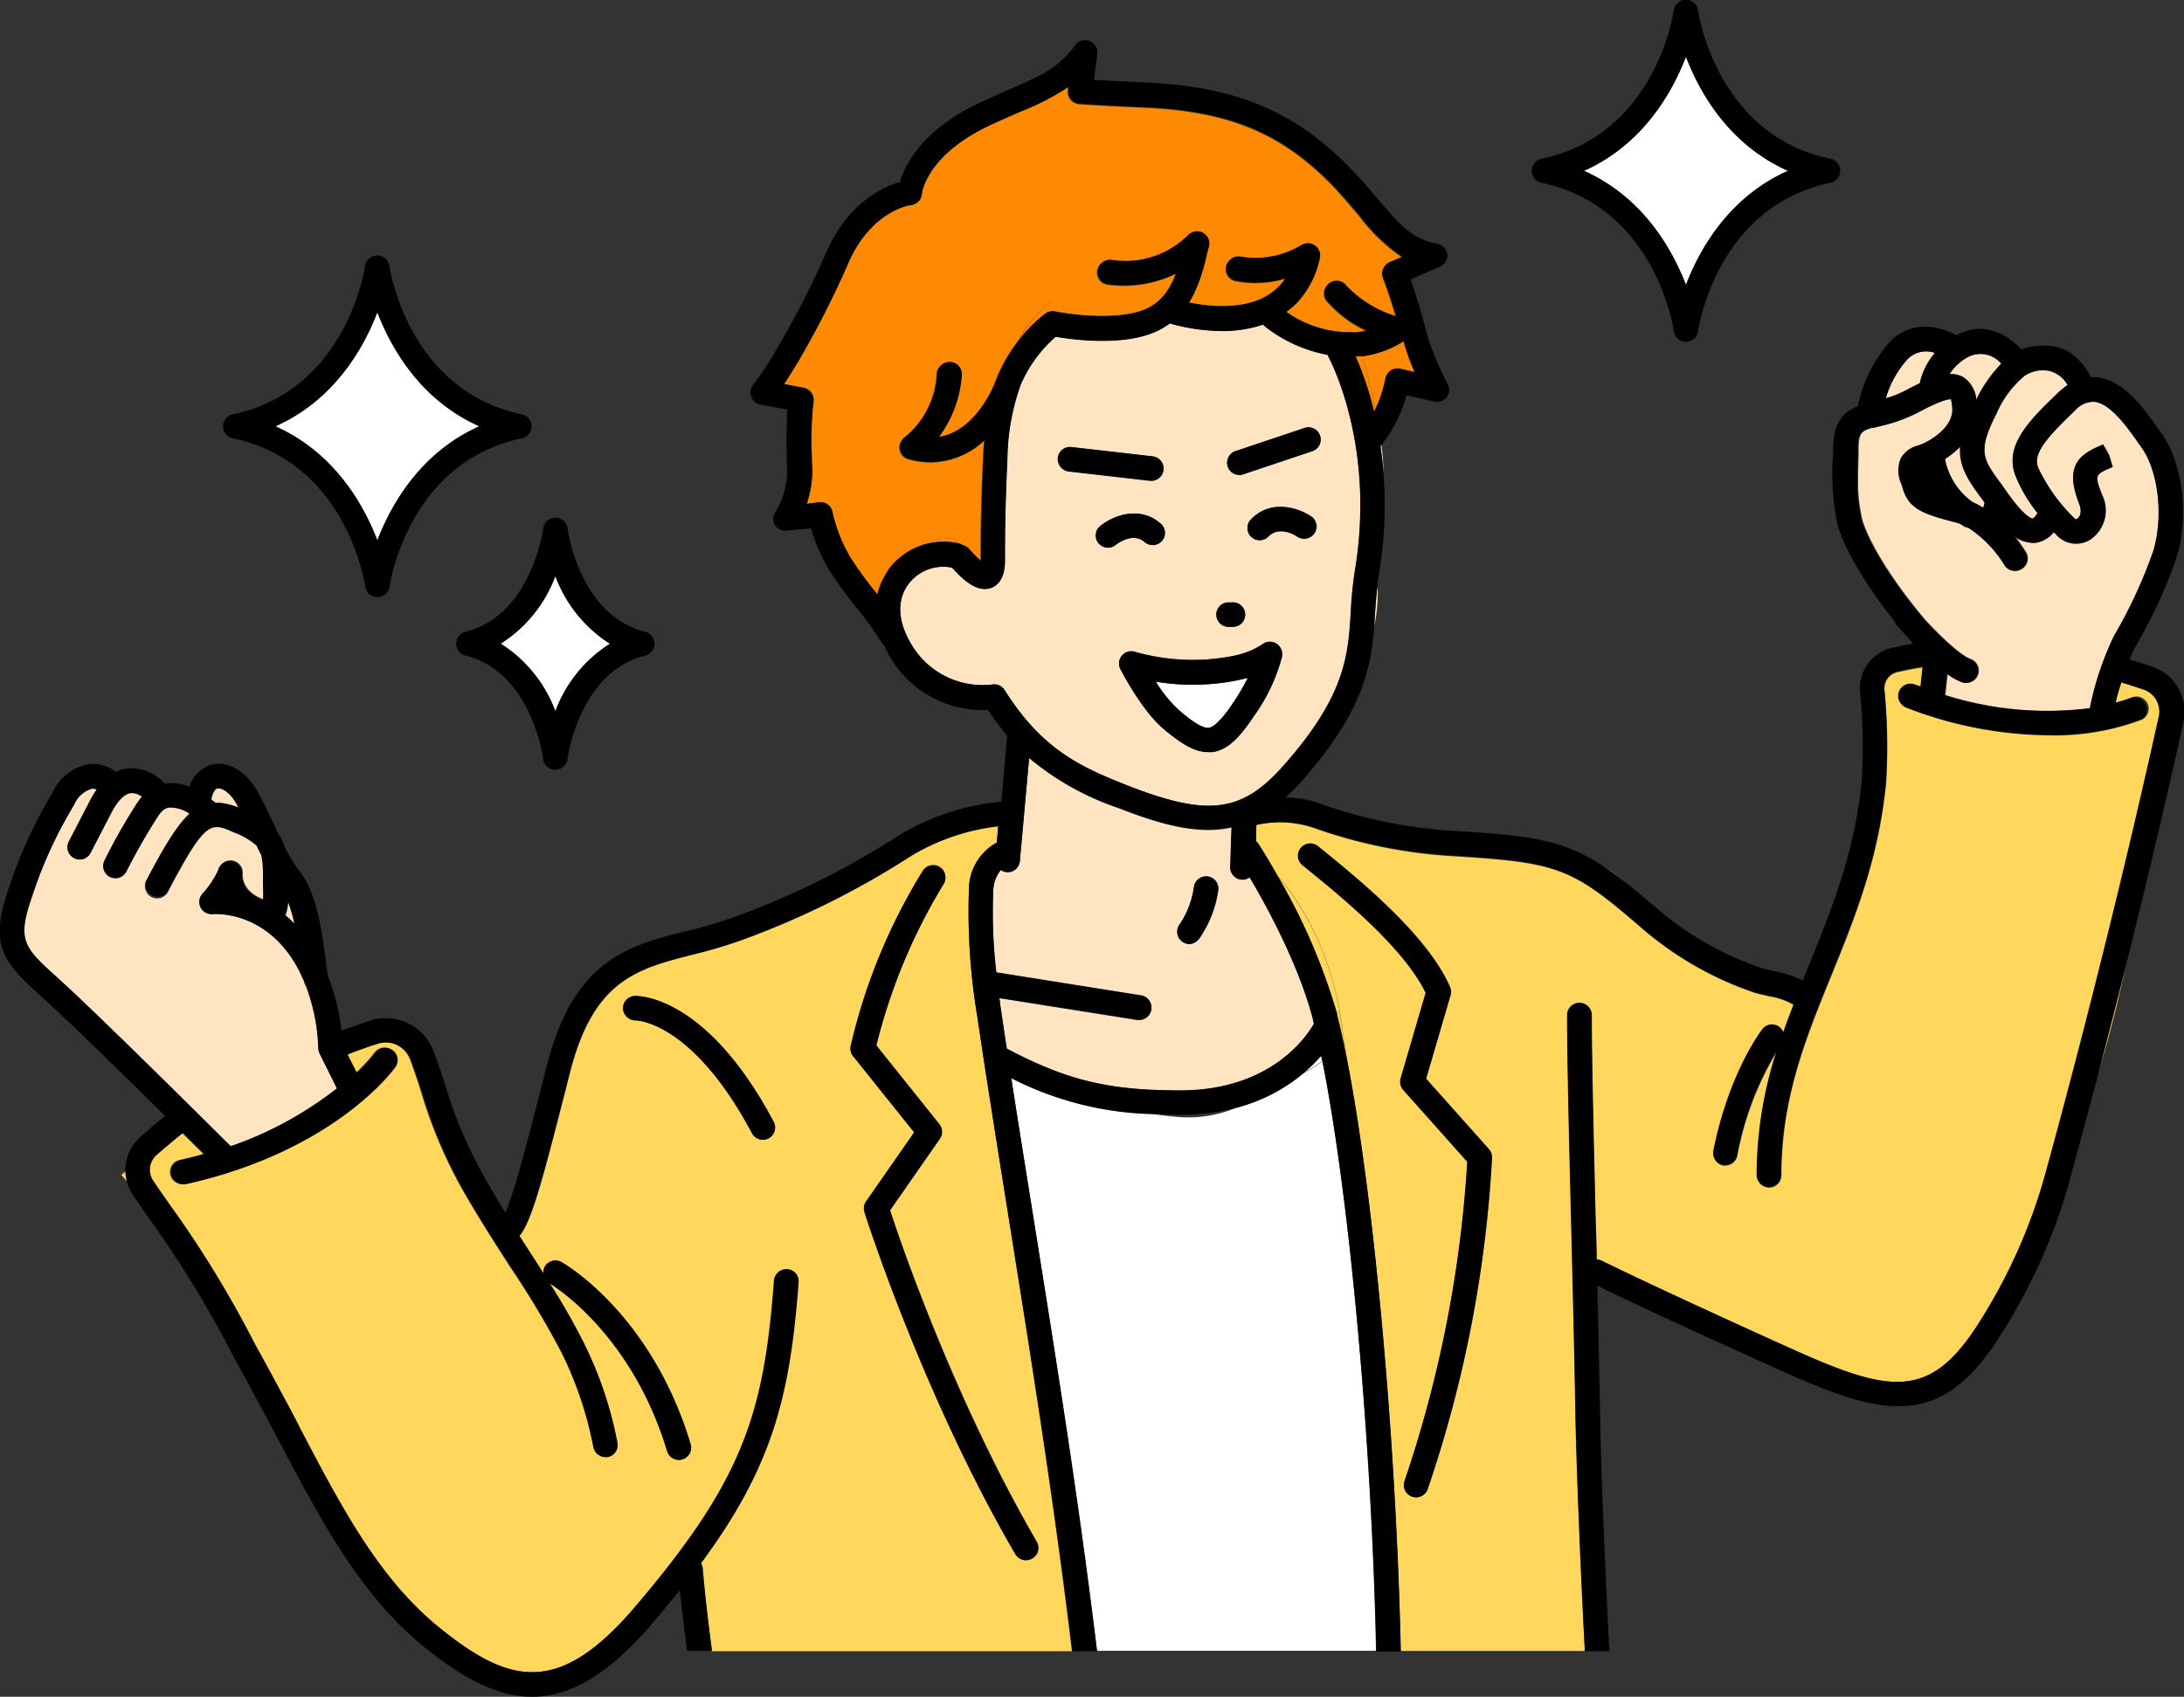
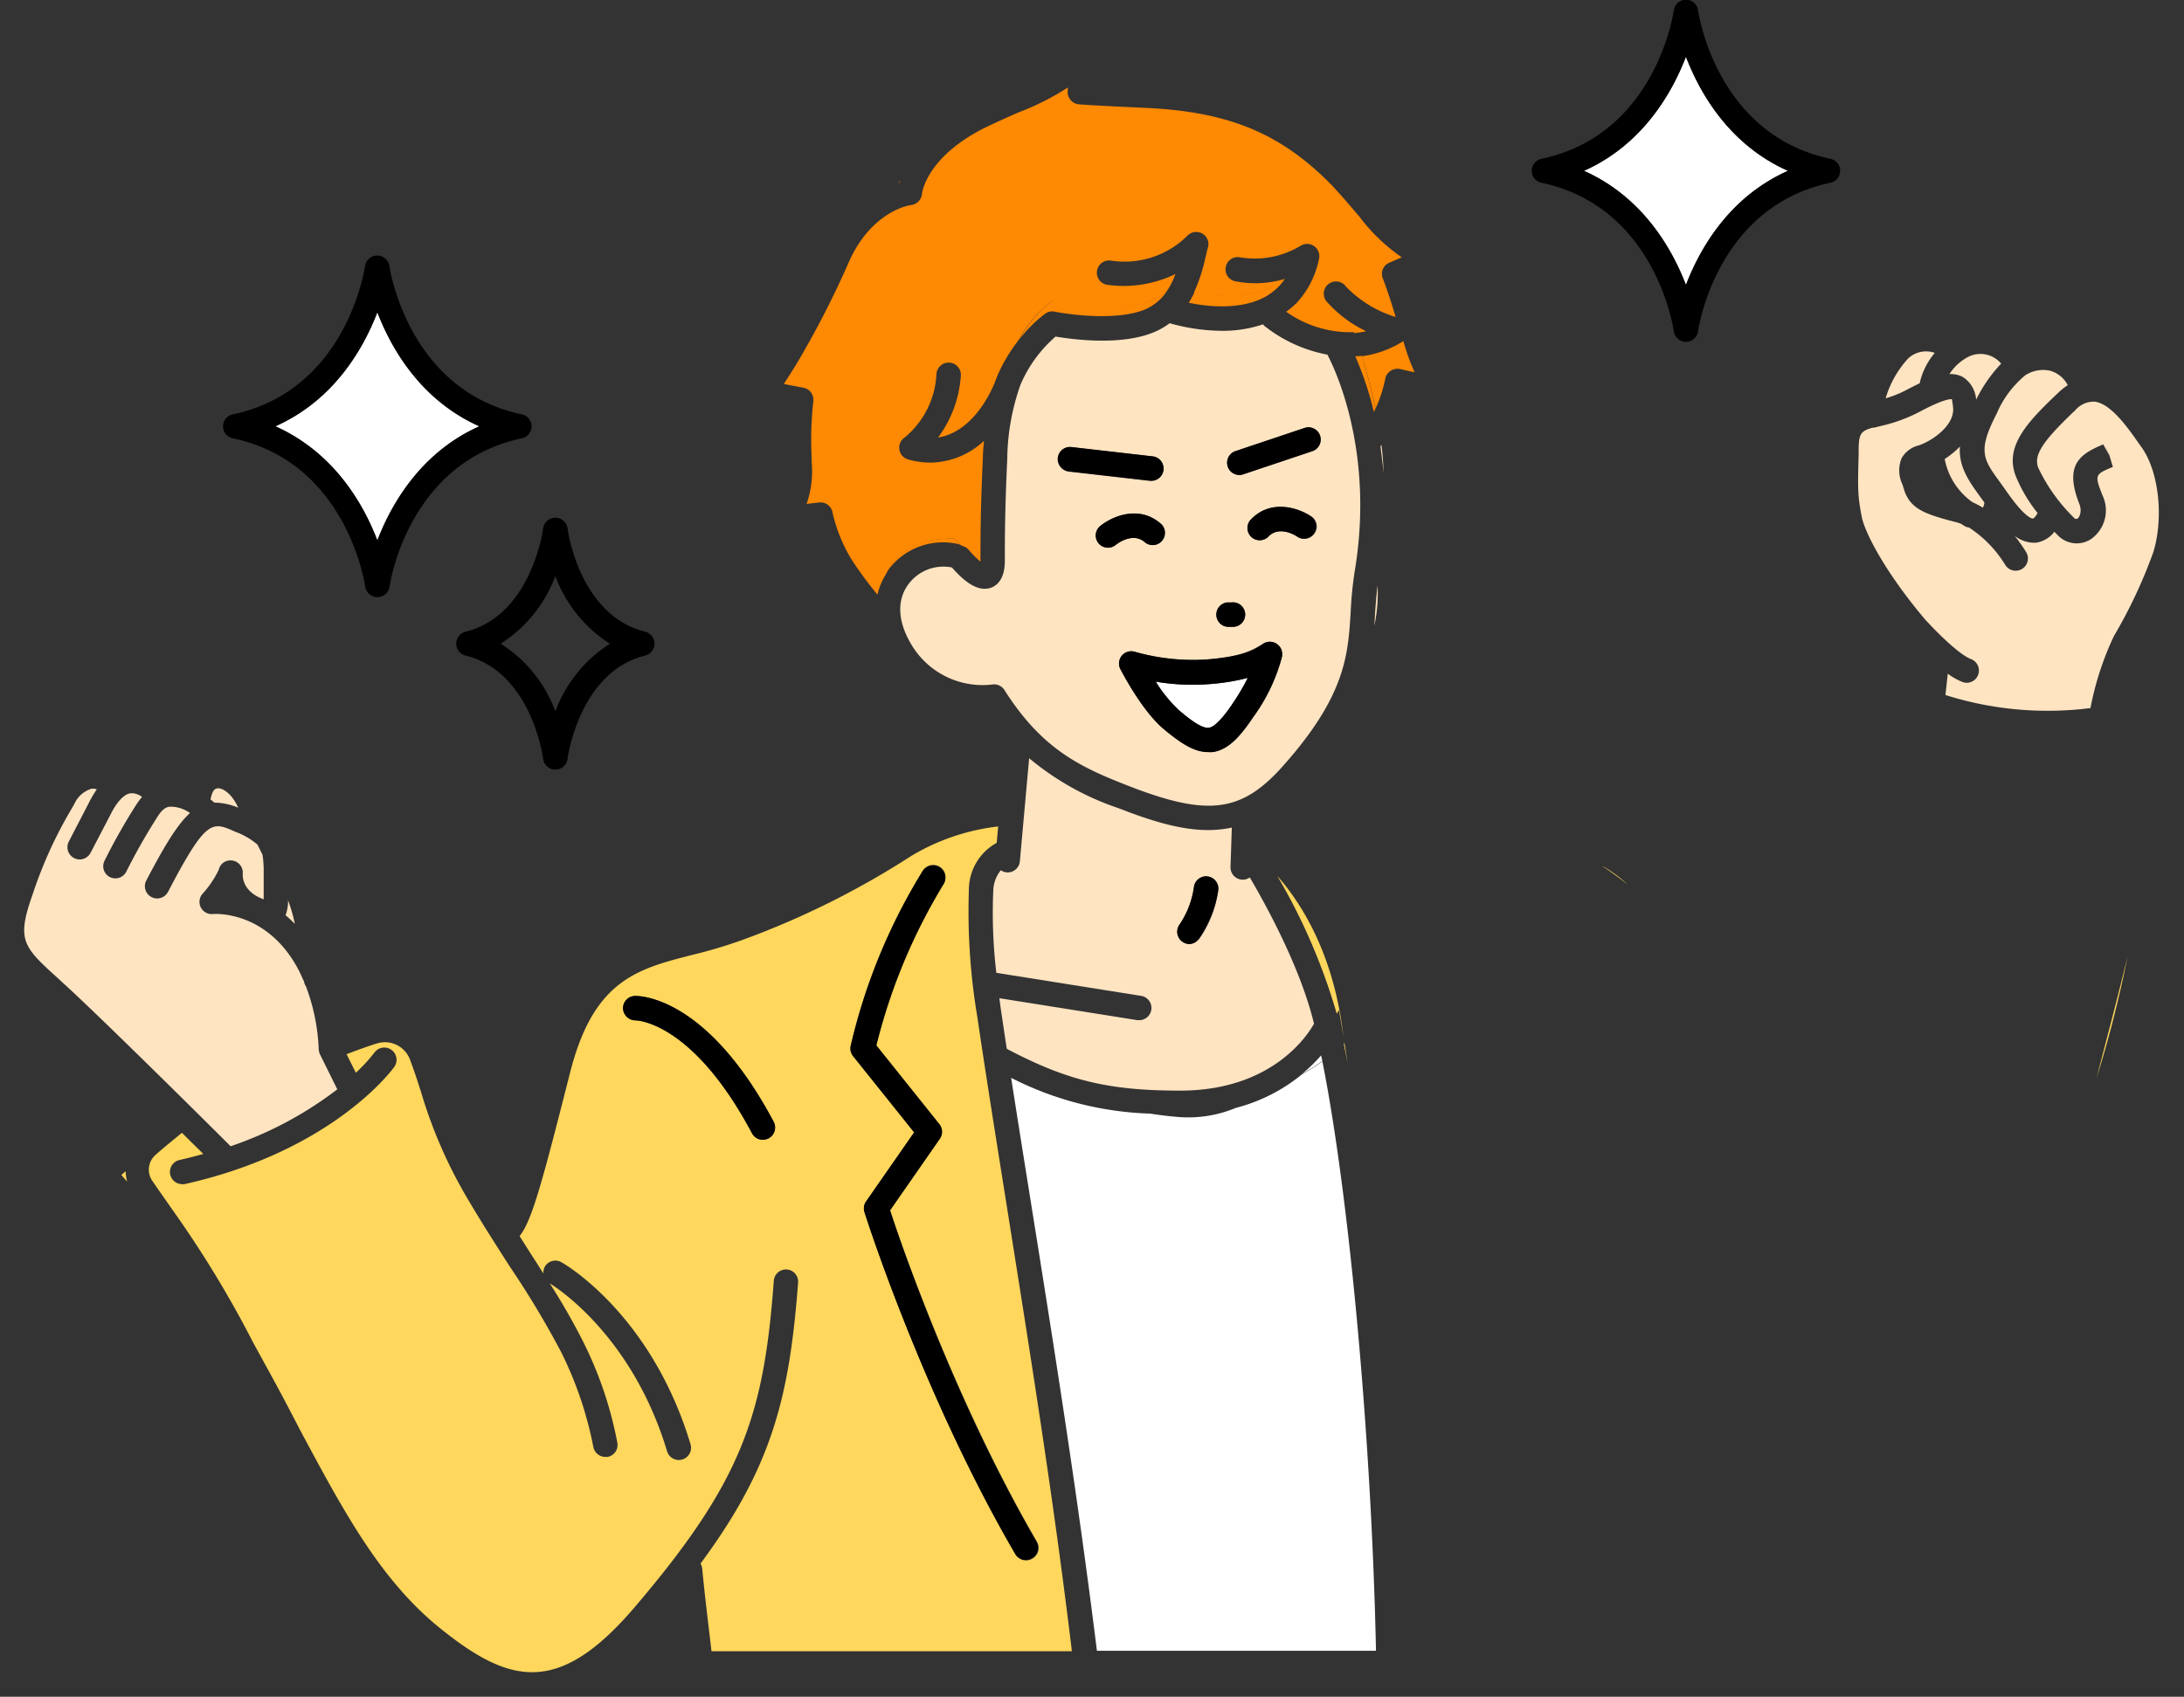
<svg xmlns="http://www.w3.org/2000/svg" viewBox="0 0 235.56 183.05">
  <rect x="0" y="0" width="235.56" height="183.05" fill="#333333" stroke="none" />
  <defs>
    <style>.cls-1{fill:none}.cls-2{fill:#ffe4c2}.cls-3{fill:#fff}.cls-4{fill:#ffd75d}.cls-5{fill:#fe8902}</style>
  </defs>
  <g id="レイヤー_2" data-name="レイヤー 2">
    <g id="レイヤー_1-2" data-name="レイヤー 1">
      <path class="cls-1" d="M31.87 104a12.64 12.64.0 0 1 .74 1.47A12.64 12.64.0 0 0 31.87 104z" />
      <path class="cls-1" d="M133.3 119.52a23.5 23.5.0 0 1-6 .75c-1.14.0-2.21.0-3.24-.08 1.07.17 2.15.3 3.24.38A13.36 13.36.0 0 0 133.3 119.52z" />
      <path class="cls-2" d="M149.23 51.1A31 31 0 0 0 149 48a1.7 1.7.0 0 0-.1.14C149 49.07 149.15 50.06 149.23 51.1z" />
      <path class="cls-2" d="M134 94.9h0a1.32 1.32.0 0 1-1.28-1.36l.14-4.26a12 12 0 0 1-2.55.27c-2.83.0-5.94-.9-9.64-2.35A29.91 29.91.0 0 1 111 81.8l-1 11.12a1.32 1.32.0 0 1-1.31 1.2h-.12a1.34 1.34.0 0 1-.62-.24 3.66 3.66.0 0 0-.82 2.24 55.52 55.52.0 0 0 .33 8.83l15.64 2.49a1.32 1.32.0 0 1-.21 2.62h-.21l-14.89-2.37c.07.55.14 1.09.23 1.66.18 1.23.37 2.51.57 3.8 6.5 3.43 11 4.51 18.7 4.51 10 0 13.81-6.09 14.43-7.21.0-.1-.05-.21-.07-.31-1.47-5.83-4.94-12.22-6.85-15.48A1.28 1.28.0 0 1 134 94.9zm-4.73 6.45a1.3 1.3.0 0 1-1 .5 1.33 1.33.0 0 1-1-2.15 9.53 9.53.0 0 0 1.52-4 1.32 1.32.0 0 1 2.62.33A12.23 12.23.0 0 1 129.31 101.35z" />
      <path class="cls-2" d="M146.11 61.65c2.16-12.88-2.11-21.81-2.94-23.39a15.55 15.55.0 0 1-6.81-3.11.91.91.0 0 1-.13-.16 13.58 13.58.0 0 1-4.44.7 21 21 0 0 1-5.63-.82 7.73 7.73.0 0 1-1.41.84c-3.55 1.66-9.07.91-10.9.6a14.32 14.32.0 0 0-3.78 5.19 24.62 24.62.0 0 0-1.43 8c-.26 5.63-.26 8.62-.26 11 0 1.94-.81 2.65-1.48 2.9a2.1 2.1.0 0 1-.7.12c-1.3.0-2.58-1.22-3.53-2.3A4.69 4.69.0 0 0 98 63c-1.25 1.66-1.2 3.88.14 6.26A8.93 8.93.0 0 0 107 73.85a1.31 1.31.0 0 1 1.34.6c4 6.29 8 8.24 13.29 10.3 8.7 3.4 12.33 2.92 16.86-2.24C145.14 75 145.4 70.63 145.68 66A42.22 42.22.0 0 1 146.11 61.65zM132.36 65h.46a1.32 1.32.0 1 1 .17 2.63h-.45-.09a1.32 1.32.0 0 1-.09-2.63zM114.15 49.41a1.32 1.32.0 0 1 1.46-1.16l8.73 1a1.32 1.32.0 0 1-.15 2.63H124l-8.73-1A1.33 1.33.0 0 1 114.15 49.41zm5.35 9.68a1.34 1.34.0 0 1-1-.48 1.32 1.32.0 0 1 .18-1.86c1.24-1 4.22-2.37 6.62-.17a1.32 1.32.0 0 1-1.78 1.94c-1.29-1.17-3 .12-3.17.27A1.32 1.32.0 0 1 119.5 59.09zm18.78 11.72a19.44 19.44.0 0 1-3.07 6.48c-1.42 2.12-2.71 3.59-4.42 3.83a2.92 2.92.0 0 1-.51.0c-1.47.0-2.88-.92-4.73-2.45-2.41-2-4.61-6.32-4.71-6.5a1.32 1.32.0 0 1 1.57-1.86 23 23 0 0 0 7.7.83c3.84-.31 5-1 6.13-1.7a1.31 1.31.0 0 1 2 1.33zm3.5-13.26a1.32 1.32.0 0 1-1.82.36c-.21-.14-2-1.27-3.19.0a1.32 1.32.0 0 1-1.94-1.78c2.19-2.4 5.28-1.33 6.61-.42A1.3 1.3.0 0 1 141.78 57.55zm-.29-8.86-7.4 2.48a1.23 1.23.0 0 1-.42.07 1.32 1.32.0 0 1-.42-2.57l7.4-2.48a1.32 1.32.0 1 1 .84 2.5z" />
      <path class="cls-2" d="M148.23 67.52a16.9 16.9.0 0 0 .35-4.36c-.12 1-.2 2-.27 3C148.29 66.64 148.26 67.08 148.23 67.52z" />
      <path class="cls-3" d="M142.63 114.51a23.84 23.84.0 0 1-2.2 1.39 18.57 18.57.0 0 1-7.13 3.62 13.36 13.36.0 0 1-6 1c-1.09-.08-2.17-.21-3.24-.38a35.3 35.3.0 0 1-15-3.86c.68 4.38 1.42 9 2.19 13.81 2.38 14.88 5 31.33 7.06 48h30.1C147.94 155.46 145.55 129.2 142.63 114.51z" />
      <path class="cls-3" d="M142.49 113.86a16.59 16.59.0 0 1-2.06 2 23.84 23.84.0 0 0 2.2-1.39C142.58 114.29 142.54 114.08 142.49 113.86z" />
      <path class="cls-2" d="M25.7 87.14c-.08-.17-.17-.34-.26-.5-.68-1.22-1.56-1.66-2-1.59s-.57.51-.74 1.19l.43.35A6.73 6.73.0 0 1 25.7 87.14z" />
      <path class="cls-2" d="M31.07 97.13a4.41 4.41.0 0 1-.27 1.61q.51.42 1 .93A16.68 16.68.0 0 0 31.07 97.13z" />
      <path class="cls-2" d="M34.45 113.56v0a1.42 1.42.0 0 1-.08-.4s0-.06.0-.09A21.42 21.42.0 0 0 33 106.42a1.37 1.37.0 0 1-.21-.53h0l-.18-.38a12.64 12.64.0 0 0-.74-1.47c-3.41-5.81-8.7-5.45-8.92-5.43a1.32 1.32.0 0 1-1.12-2.17 10.7 10.7.0 0 0 1.76-2.6 1.3 1.3.0 0 1 1.5-1 1.32 1.32.0 0 1 1.09 1.44c0 .19-.11 1.88 2.26 2.74.0-.5.0-1.23.0-2v-1.1a10.57 10.57.0 0 0-.13-1.72l-.54-1.08a7.71 7.71.0 0 0-2.4-1.39c-2.52-1.13-3.12-1.4-7.25 6.49a1.32 1.32.0 0 1-2.34-1.23c1.91-3.65 3.31-6 4.71-7.28a3.58 3.58.0 0 0-2.12-.68c-.33.0-.81.18-1.33 1A65.89 65.89.0 0 0 13.64 94a1.31 1.31.0 0 1-1.19.76 1.38 1.38.0 0 1-.56-.12 1.31 1.31.0 0 1-.63-1.75 64.45 64.45.0 0 1 3.46-6.11 6.94 6.94.0 0 1 .6-.8 1.8 1.8.0 0 0-1.22-.4c-.7.08-1.47.88-2.16 2.26L9.77 92a1.33 1.33.0 0 1-1.18.72 1.3 1.3.0 0 1-.6-.15 1.32 1.32.0 0 1-.57-1.78l2.17-4.19a11.4 11.4.0 0 1 .85-1.44 1.2 1.2.0 0 0-.57-.07A3 3 0 0 0 8 86.77l-.58 1a46.69 46.69.0 0 0-3.91 8.75c-1.75 4.93-1 5.62 2.72 9l.64.59c4.15 3.77 16.69 16.23 18 17.55a40 40 0 0 0 11.51-6.14l-1.94-3.92A.06.06.0 0 1 34.45 113.56z" />
      <path class="cls-2" d="M213.14 43.12a15.47 15.47.0 0 1 2.7-3.89 2.92 2.92.0 0 0-3.39-.81 5.32 5.32.0 0 0-2.19 1.94 2.73 2.73.0 0 1 1.46.32A3.17 3.17.0 0 1 213.14 43.12z" />
      <path class="cls-2" d="M215.75 52.07l.71 1c2 2.86 2.74 2.88 2.8 2.87s.21-.07.51-.59a16.1 16.1.0 0 1-2.36-4c-1.21-3.16 1.15-5.74 4.61-9a7.23 7.23.0 0 1 1-.8A3.07 3.07.0 0 0 221.13 40a3.52 3.52.0 0 0-2.68.48v0h0a10.84 10.84.0 0 0-3.09 4.14C213.27 48.67 213.89 49.53 215.75 52.07z" />
      <path class="cls-2" d="M231 48.28l-.27-.38c-1.22-1.75-3.08-4.4-4.84-4.57a2.63 2.63.0 0 0-2.06.93c-3.56 3.38-4.49 4.83-4 6.18a18.79 18.79.0 0 0 3.94 5.49s.12.13.32.0.49-.76.19-1.54c-1.69-4.27.08-5.41 2.57-6.45l.63 1.17L227 47.89l.51 1.22.38 1.26c-1.93.81-2 .84-1.13 3.05a3.79 3.79.0 0 1-1.2 4.72A2.82 2.82.0 0 1 222 57.8l-.42-.43a3.06 3.06.0 0 1-2 1.18h-.28a3.49 3.49.0 0 1-2-.74 17.79 17.79.0 0 1 1.25 1.78 1.32 1.32.0 0 1-2.29 1.32 12.75 12.75.0 0 0-3.89-4 1.09 1.09.0 0 1-.46-.15l-.4-.25a3.81 3.81.0 0 0-.44-.15c-3.4-.88-5.07-1.41-5.73-3.62l-.14-.46a3.49 3.49.0 0 1-.11-2.82 2.88 2.88.0 0 1 1.83-1.4c1.36-.44 3.85-2.07 3.74-4a7 7 0 0 0-.14-1c-.19.0-.94.0-3.54 1.4a17.23 17.23.0 0 1-4.18 1.51l-.66.17h-.17c-1.23.35-1.46.65-1.5 2.15v.66c-.1 3.71-.12 4.48.33 6.8.33 1.67 2.48 5.94 6.88 11.13 1.58 1.71 3.73 3.78 4.92 4.23a1.32 1.32.0 0 1-.48 2.55 1.31 1.31.0 0 1-.47-.09 7.09 7.09.0 0 1-1.57-.89l-.25 2.3a36.57 36.57.0 0 0 15.64 1.41A32.42 32.42.0 0 1 228 68.62a53.14 53.14.0 0 0 4.26-9.08C233.38 55.83 232.85 50.88 231 48.28z" />
      <path class="cls-2" d="M209.75 49.52a7.39 7.39.0 0 0 3 4.66 9.06 9.06.0 0 1 1.11.59 1.34 1.34.0 0 0 .17-.55l-.43-.6c-1.41-1.92-2.34-3.37-2.21-5.44A10 10 0 0 1 209.75 49.52z" />
      <path class="cls-2" d="M207.05 41.35a7.6 7.6.0 0 1 1.63-3.28 2.82 2.82.0 0 0-2.87.6 10.91 10.91.0 0 0-2.43 4.3 11.7 11.7.0 0 0 2.28-.92C206.15 41.79 206.61 41.56 207.05 41.35z" />
      <path class="cls-4" d="M229.1 105c.13-.64.27-1.27.4-1.91-1 4.14-2.17 8.6-3.39 13.27C227.23 112.81 228.24 109 229.1 105z" />
-       <path class="cls-4" d="M169.91 152.94c-.11-6.66-.29-14-.46-20.86-.23-9.1-.44-17.7-.44-22.57a1.32 1.32.0 1 1 2.64.0c0 4.84.21 13.42.43 22.5.0 1.27.07 2.57.1 3.87a1.19 1.19.0 0 1 .54.13c.05.0 5.43 2.71 20.08 9.32 11 5 15.33 5.92 20.8-2.9a59 59 0 0 0 7-15.84c6.17-22.46 10.61-41.94 12.22-49.27a2.5 2.5.0 0 0-1.67-2.94c-.88-.3-1.67-.55-2.38-.76-.28.86-.49 1.6-.62 2.19a14.56 14.56.0 0 0 1.81-.58 1.32 1.32.0 0 1 1.07 2.41A26.63 26.63.0 0 1 221 79.34a43.27 43.27.0 0 1-15.42-3 1.32 1.32.0 0 1 .94-2.46c.24.09.47.15.7.24L207.4 72c-.68.1-1.61.27-2.76.53a1.8 1.8.0 0 0-1.38 1.9 62.73 62.73.0 0 1 .18 10c-.78 8.22-3.39 14.64-5.91 20.84-2.78 6.81-5.39 13.24-5.39 21.54a1.32 1.32.0 0 1-2.64.0 43.91 43.91.0 0 1 2.16-13.37 33.57 33.57.0 0 0-4.27 11.25 1.32 1.32.0 0 1-1.29 1.06 1.09 1.09.0 0 1-.26.0 1.31 1.31.0 0 1-1-1.55c1.66-8.34 5.14-12.9 5.28-13.09a1.32 1.32.0 0 1 1.85-.23 1.29 1.29.0 0 1 .4.56c.36-1 .73-2 1.12-3a7.12 7.12.0 0 0-2.59-.92c-.52-.12-1.05-.24-1.6-.39a36.42 36.42.0 0 1-12.24-7c-7.58-6.55-8.93-7.06-20.61-7.77a53.94 53.94.0 0 1-14.67-3A11.49 11.49.0 0 0 135.5 89l-.05 1.74a1.2 1.2.0 0 1 .22.23c.1.15 1 1.47 2.1 3.5 2.66 3 6.14 8.55 7.13 17.35.13.78.27 1.7.43 2.74 2.9 15 5.25 41.08 5.74 63.55h19.86C170.35 167.35 170 157 169.91 152.94zM154 160.64a1.33 1.33.0 0 1-1.24.89 1.55 1.55.0 0 1-.43-.07 1.32 1.32.0 0 1-.82-1.68 131.84 131.84.0 0 0 6.77-34.45l-6.9-7.74a1.33 1.33.0 0 1-.29-1.25l2.7-9.24c-2.4-5-9.42-10.64-13.24-13.73a1.32 1.32.0 1 1 1.66-2.05c4.1 3.32 11.75 9.49 14.2 15.16a1.3 1.3.0 0 1 .05.89l-2.63 9 6.77 7.59a1.37 1.37.0 0 1 .34.91A133.12 133.12.0 0 1 154 160.64z" />
      <path class="cls-4" d="M173 93.52l-.22-.11c.86.56 1.77 1.23 2.76 2A15.22 15.22.0 0 0 173 93.52z" />
      <path class="cls-4" d="M144.9 111.85c-1-8.8-4.47-14.33-7.13-17.35a65.23 65.23.0 0 1 6.41 14.87l.23-.4S144.61 110 144.9 111.85z" />
      <path class="cls-4" d="M145 112.57l-.06.06.4 2c-.16-1-.3-2-.43-2.74C144.93 112.09 145 112.32 145 112.57z" />
-       <path class="cls-4" d="M144.9 111.85c-.29-1.81-.49-2.88-.49-2.88l-.23.4a.29.29.0 0 1 0 .09c.25 1 .49 2 .73 3.17l.06-.06C145 112.32 144.93 112.09 144.9 111.85z" />
      <path class="cls-4" d="M108.66 130.56c-1.19-7.47-2.32-14.53-3.25-20.86A68.67 68.67.0 0 1 104.5 96a5.78 5.78.0 0 1 3-5.07l.16-1.77a23.43 23.43.0 0 0-9.37 3.18 90.9 90.9.0 0 1-18.4 9.13A52.6 52.6.0 0 1 74.73 103c-6 1.53-10.67 2.73-13.21 12.59l-.68 2.67c-2.44 9.56-3.56 13.61-4.8 15.09l1.22 1.93c.46.71.91 1.41 1.35 2.11a1.39 1.39.0 0 1 .14-.72 1.32 1.32.0 0 1 1.8-.5c.4.22 9.71 5.63 13.93 19.64a1.32 1.32.0 0 1-.88 1.64 1.31 1.31.0 0 1-.38.06 1.33 1.33.0 0 1-1.27-.94C68.17 144 59.86 138.79 59.3 138.46a70.69 70.69.0 0 1 3.56 6.21 41.45 41.45.0 0 1 3.73 11 1.31 1.31.0 0 1-1.09 1.51h-.21a1.34 1.34.0 0 1-1.3-1.11 40 40 0 0 0-3.49-10.25A98.22 98.22.0 0 0 55 136.66c-1.64-2.56-3.34-5.2-5-8.08a51 51 0 0 1-4.6-10.81c-.38-1.18-.74-2.3-1.2-3.51a2.89 2.89.0 0 0-3.55-1.69c-1.11.35-2.2.75-3.27 1.16l1 2a17.7 17.7.0 0 0 2-2.17 1.32 1.32.0 0 1 2.14 1.55c-.26.36-6.68 9.07-22.62 12.64a1.36 1.36.0 0 1-.29.0 1.32 1.32.0 0 1-.28-2.6c.9-.2 1.76-.42 2.6-.66l-2.31-2.28c-1 .83-2 1.63-2.84 2.38a2.12 2.12.0 0 0-.36 2.79c.61.9 1.39 2 2.34 3.36a115.45 115.45.0 0 1 8.56 14.13l1.81 3.3c1.1 2 2.15 4 3.18 6C37 162.92 41 170.47 47.52 175.7c7.46 6 12.75 7.29 20.94-2.32 11.61-13.61 13.93-20.73 15-35.21a1.31 1.31.0 1 1 2.62.19c-.93 12.46-2.88 20-10.52 30.32a1.49 1.49.0 0 1 .18.55c.29 3.09.74 6.64 1 8.91h38.87C113.63 161.62 111 145.32 108.66 130.56zm-25.77-7.75a1.37 1.37.0 0 1-.61.15 1.31 1.31.0 0 1-1.17-.7c-6.39-12-12.41-12.18-12.55-12.18a1.35 1.35.0 0 1-1.36-1.25 1.32 1.32.0 0 1 1.26-1.38c.29.0 7.67-.2 15 13.58A1.32 1.32.0 0 1 82.89 122.81zm28.44 45.35a1.31 1.31.0 0 1-1.8-.48C99.51 150.5 93.3 131 93.24 130.75a1.29 1.29.0 0 1 .17-1.14l5.19-7.46L92 113.93a1.32 1.32.0 0 1-.26-1.1A62.91 62.91.0 0 1 99.5 94a1.32 1.32.0 1 1 2.21 1.43 62 62 0 0 0-7.23 17.37l6.79 8.49a1.32 1.32.0 0 1 .06 1.58L96 130.57c1.13 3.43 7 20.55 15.86 35.79A1.32 1.32.0 0 1 111.33 168.16z" />
      <path class="cls-4" d="M13.09 126.76l.62.72a5.31 5.31.0 0 1-.16-1.12z" />
      <path class="cls-5" d="M148.35 44.1a14.4 14.4.0 0 0 1.06-3.24A1.3 1.3.0 0 1 150 40a1.36 1.36.0 0 1 1-.19l1.58.36a23.68 23.68.0 0 1-1.22-3.37 11.13 11.13.0 0 1-4.45 1.63C147.36 39.91 147.9 41.93 148.35 44.1z" />
      <path class="cls-5" d="M97.09 19.43l-.17.31H97C97 19.63 97.06 19.53 97.09 19.43z" />
      <path class="cls-5" d="M102.94 58.12l.68.69a1 1 0 0 1 .18.09 1.25 1.25.0 0 1 .66.39 9.66 9.66.0 0 0 1.29 1.3v-.06c0-2.42.0-5.44.26-11.13.0-.66.07-1.26.13-1.85a8.63 8.63.0 0 1-5.78 2.36 9.08 9.08.0 0 1-2.4-.34 1.32 1.32.0 0 1-.4-2.36A9.46 9.46.0 0 0 101 40.38a1.32 1.32.0 1 1 2.63.21 12.62 12.62.0 0 1-2.45 6.61c4.11-.65 6.07-5.79 6.16-6.05.0.0.0.0.0.0.15-.41.25-.64.26-.67a17.39 17.39.0 0 1 2.27-3.79 12.74 12.74.0 0 1 3.61-4.22s7.49 2.13 12.18-.79a8.14 8.14.0 0 0 1.12-2.12 12.73 12.73.0 0 1-7.32 1.17 1.32 1.32.0 0 1 .33-2.62 9.62 9.62.0 0 0 8.24-2.64 1.32 1.32.0 0 1 2.26 1.23c-.1.32-.18.7-.28 1.1a18.81 18.81.0 0 1-1.22 3.74 14.34 14.34.0 0 0 8.41-.51l.31.26a5.86 5.86.0 0 0 1.07-1.2 11.13 11.13.0 0 1-5.46.23 1.32 1.32.0 0 1 .57-2.57 9.55 9.55.0 0 0 6.58-1.23 1.32 1.32.0 0 1 2 1.39 9.91 9.91.0 0 1-2.63 5 21.46 21.46.0 0 0 6.35 2.84l.06.18a7.45 7.45.0 0 0 1.3-.2 13.14 13.14.0 0 1-4.16-3.09 1.32 1.32.0 1 1 2-1.7 12.61 12.61.0 0 0 5.34 3.26c-.84-2.84-1.37-4.11-1.37-4.13a1.31 1.31.0 0 1 .69-1.73l1.34-.58a19.61 19.61.0 0 1-4.57-4.39c-.86-1-1.85-2.19-3-3.41-5.46-5.57-11.08-7.9-20-8.32-6-.27-7.22-.38-7.27-.39a1.3 1.3.0 0 1-.9-.49 1.24 1.24.0 0 1-.28-1v-.32A27.66 27.66.0 0 1 110 12.07c-1 .42-2 .88-3.21 1.44-6.82 3.19-7.33 7.25-7.35 7.4a1.33 1.33.0 0 1-1.15 1.21c-.17.0-4.21.63-6.67 6a99.25 99.25.0 0 1-5.73 11.17c-.52.86-1 1.57-1.34 2.14l2.11.4a1.33 1.33.0 0 1 1.06 1.49 37.29 37.29.0 0 0-.18 6v.5A10.74 10.74.0 0 1 87 54.36l1.35-.15a1.31 1.31.0 0 1 1.44 1.06 16.87 16.87.0 0 0 2 5 40.16 40.16.0 0 0 2.62 3.6c.08.1.15.2.23.29a7 7 0 0 1 .91-2.2C96.55 59.62 99 58 102.94 58.12z" />
      <path class="cls-5" d="M146.18 38.44a35.15 35.15.0 0 1 2 6 3.54 3.54.0 0 0 .16-.34c-.45-2.17-1-4.19-1.43-5.71C146.67 38.42 146.43 38.42 146.18 38.44z" />
      <path class="cls-5" d="M113.54 32.42a12.74 12.74.0 0 0-3.61 4.22 14.34 14.34.0 0 1 2.83-2.82 1.34 1.34.0 0 1 1-.2c1.78.37 7 1 9.86-.29a5.49 5.49.0 0 0 2.09-1.7C121 34.55 113.54 32.42 113.54 32.42z" />
      <path class="cls-5" d="M139.72 32.81a7.74 7.74.0 0 1-1 .82 11.94 11.94.0 0 0 7.39 2.2l-.06-.18A21.46 21.46.0 0 1 139.72 32.81z" />
      <path class="cls-5" d="M103.37 58.7a1.12 1.12.0 0 1 .25.11l-.68-.69c-4-.17-6.39 1.5-7.4 3.8.11-.17.2-.35.33-.52A7.34 7.34.0 0 1 103.37 58.7z" />
      <path class="cls-5" d="M128.85 31.49a9.54 9.54.0 0 1-.64 1.17c2 .42 5.65.84 8.35-.69a6.19 6.19.0 0 0 1-.73l-.31-.26A14.34 14.34.0 0 1 128.85 31.49z" />
      <path class="cls-3" d="M124.67 73.54a14.45 14.45.0 0 0 2.57 3.14c1.16 1 2.47 1.94 3.17 1.83s1.88-1.59 2.61-2.69a25.09 25.09.0 0 0 1.58-2.69 23.08 23.08.0 0 1-4.27.68A24 24 0 0 1 124.67 73.54z" />
      <path class="cls-3" d="M181.84 30.74c1.53-4 4.7-9.5 11-12.31-6.3-2.81-9.47-8.34-11-12.31-1.53 4-4.71 9.5-11 12.31C177.13 21.24 180.31 26.76 181.84 30.74z" />
      <path class="cls-3" d="M40.7 58.3c1.54-4 4.71-9.49 11-12.31-6.3-2.81-9.47-8.33-11-12.3-1.53 4-4.7 9.49-11 12.3C36 48.81 39.17 54.33 40.7 58.3z" />
-       <path class="cls-3" d="M59.9 76.73a14.65 14.65.0 0 1 5.89-7.29 14.67 14.67.0 0 1-5.89-7.3A14.67 14.67.0 0 1 54 69.44 14.65 14.65.0 0 1 59.9 76.73z" />
      <path d="M68.46 107.45a1.32 1.32.0 0 0-1.26 1.38 1.35 1.35.0 0 0 1.36 1.25c.14.0 6.16.14 12.55 12.18a1.31 1.31.0 0 0 1.17.7 1.37 1.37.0 0 0 .61-.15 1.32 1.32.0 0 0 .55-1.78C76.13 107.25 68.75 107.43 68.46 107.45z" />
-       <path d="M232 71.88c-.84-.29-1.61-.53-2.31-.74.18-.42.36-.84.57-1.28a54.54 54.54.0 0 0 4.45-9.53c1.42-4.56.76-10.27-1.57-13.57l-.27-.37c-1.59-2.28-3.78-5.39-6.73-5.69a4 4 0 0 0-.6.0c-.61-1.17-1.93-3.06-4.11-3.33a6.68 6.68.0 0 0-3.41.33c-1.4-1.53-3.89-3.09-6.77-1.66l-.24.14c-1.76-1-4.75-1.68-7.07.58a14.94 14.94.0 0 0-3.56 7.06c-1.42.56-2.58 1.59-2.65 4.35v.66a26.65 26.65.0 0 0 .38 7.38c.43 2.2 2.64 6.29 6.22 10.81a1.3 1.3.0 0 0 .21.38c.12.14.52.6 1.08 1.21l.73.83c-.65.11-1.41.26-2.3.46a4.45 4.45.0 0 0-3.43 4.69 62.52 62.52.0 0 1 .19 9.52c-.74 7.84-3.28 14.07-5.74 20.1l-.63 1.57a12.26 12.26.0 0 0-3-1c-.48-.11-1-.22-1.47-.36a34 34 0 0 1-11.24-6.4c-1.17-1-2.21-1.88-3.17-2.65s-1.9-1.45-2.76-2c-4.3-2.81-7.75-3.23-16.24-3.75a52.18 52.18.0 0 1-13.81-2.79 11.3 11.3.0 0 0-4.11-.79 19.68 19.68.0 0 0 1.82-1.83c6.59-7.49 7.44-12.29 7.76-16.73.0-.44.06-.88.08-1.32.07-1 .15-2 .27-3 0-.36.07-.71.13-1.08a45.3 45.3.0 0 0 .52-11c-.08-1-.19-2-.33-3A1.7 1.7.0 0 1 149 48a15 15 0 0 0 2.7-5.36l3 .68a1.31 1.31.0 0 0 1.44-1.92A28.62 28.62.0 0 1 153.9 36c-.75-2.86-1.37-4.76-1.75-5.86l3.16-1.37a1.32 1.32.0 0 0 .79-1.35A1.34 1.34.0 0 0 155 26.3c-2.74-.53-4.16-2.2-6.3-4.73-.9-1.06-1.92-2.26-3.18-3.55-5.9-6-12.22-8.67-21.79-9.11L118 8.62l.34-2.74a1.32 1.32.0 0 0-2.37-1c-1.81 2.45-3.56 3.21-7 4.73-1 .42-2 .89-3.26 1.46-6 2.8-7.94 6.41-8.57 8.31.0.1-.06.2-.09.28h-.08c-1.77.53-5.39 2.19-7.72 7.28a98.05 98.05.0 0 1-5.59 10.92 37 37 0 0 1-2.37 3.59A1.32 1.32.0 0 0 82 43.64l2.93.55a49.33 49.33.0 0 0-.07 5.22v.53a8.4 8.4.0 0 1-1.27 5.35 1.34 1.34.0 0 0 0 1.38 1.33 1.33.0 0 0 1.25.58L87.48 57a19 19 0 0 0 2.06 4.66 40.73 40.73.0 0 0 2.79 3.84 37.31 37.31.0 0 1 2.74 3.78 1.63 1.63.0 0 0 .27.31 10 10 0 0 0 .49 1 11.59 11.59.0 0 0 10.72 6 31.22 31.22.0 0 0 2.08 2.77L108 86.52a1.19 1.19.0 0 0-.33.0 25.85 25.85.0 0 0-10.68 3.58A88.06 88.06.0 0 1 79 99a48.48 48.48.0 0 1-5 1.46C67.81 102 61.9 103.52 59 114.9l-.68 2.66c-1.28 5-2.82 11-3.81 13.27-.71-1.16-1.42-2.32-2.1-3.55A48.41 48.41.0 0 1 48 117c-.38-1.16-.76-2.36-1.24-3.6a5.51 5.51.0 0 0-6.82-3.3c-1 .33-2.08.7-3.1 1.09a24.35 24.35.0 0 0-1.47-5.91l-.16-1.13c-.46-3.46-1-7.77-2.84-10.07a17.56 17.56.0 0 1-1.71-2.81 4.43 4.43.0 0 0-.7-1.41l-.45-1c-.56-1.19-1.14-2.42-1.76-3.52-1.17-2.06-3-3.2-4.72-2.89a3.55 3.55.0 0 0-2.6 2.43A5.09 5.09.0 0 0 18 84.5h-.26a4.93 4.93.0 0 0-3.91-1.62 3.72 3.72.0 0 0-1.33.4 3.93 3.93.0 0 0-3-.83 5.39 5.39.0 0 0-3.81 3l-.57 1A49.75 49.75.0 0 0 1 95.68c-2.25 6.33-.68 8.09 3.43 11.8l.64.58c2.52 2.3 8.38 8 12.75 12.34-1 .79-1.88 1.55-2.69 2.26a4.78 4.78.0 0 0-1.61 3.7 5.31 5.31.0 0 0 .16 1.12 4.77 4.77.0 0 0 .65 1.44c.62.91 1.41 2.06 2.38 3.41a115.7 115.7.0 0 1 8.39 13.87l1.81 3.3c1.09 2 2.13 4 3.16 5.91 4.54 8.62 8.84 16.77 15.77 22.34 4 3.22 7.7 5.3 11.54 5.3 4 0 8.22-2.29 13.06-8 1-1.22 2-2.38 2.88-3.51.26 2.39.56 4.79.79 6.56H76.8c-.3-2.27-.75-5.82-1-8.91a1.49 1.49.0 0 0-.18-.55c7.64-10.36 9.59-17.86 10.52-30.32a1.31 1.31.0 1 0-2.62-.19c-1.09 14.48-3.41 21.6-15 35.21C60.27 183 55 181.7 47.52 175.7 41 170.47 37 162.92 32.43 154.18c-1-2-2.08-3.94-3.18-6l-1.81-3.3a115.45 115.45.0 0 0-8.56-14.13c-.95-1.33-1.73-2.46-2.34-3.36a2.12 2.12.0 0 1 .36-2.79c.85-.75 1.82-1.55 2.84-2.38l2.31 2.28c-.84.24-1.7.46-2.6.66a1.32 1.32.0 0 0 .28 2.6 1.36 1.36.0 0 0 .29.0C36 124.21 42.38 115.5 42.64 115.14a1.32 1.32.0 0 0-2.14-1.55 17.7 17.7.0 0 1-2 2.17l-1-2c1.07-.41 2.16-.81 3.27-1.16a2.89 2.89.0 0 1 3.55 1.69c.46 1.21.82 2.33 1.2 3.51a51 51 0 0 0 4.6 10.81c1.62 2.88 3.32 5.52 5 8.08a98.22 98.22.0 0 1 5.46 9.18A40 40 0 0 1 64 156.09a1.34 1.34.0 0 0 1.3 1.11h.21a1.31 1.31.0 0 0 1.09-1.51 41.45 41.45.0 0 0-3.73-11 70.69 70.69.0 0 0-3.56-6.21c.56.33 8.87 5.51 12.65 18.07a1.33 1.33.0 0 0 1.27.94 1.31 1.31.0 0 0 .38-.06 1.32 1.32.0 0 0 .88-1.64c-4.22-14-13.53-19.42-13.93-19.64a1.32 1.32.0 0 0-1.8.5 1.39 1.39.0 0 0-.14.72c-.44-.7-.89-1.4-1.35-2.11L56 133.31c1.24-1.48 2.36-5.53 4.8-15.09l.68-2.67c2.54-9.86 7.25-11.06 13.21-12.59a52.6 52.6.0 0 0 5.21-1.53 90.9 90.9.0 0 0 18.4-9.13 23.43 23.43.0 0 1 9.37-3.18l-.16 1.77a5.78 5.78.0 0 0-3 5.07 68.67 68.67.0 0 0 .91 13.74c.93 6.33 2.06 13.39 3.25 20.86 2.37 14.76 5 31.06 7 47.58h2.66c-2-16.67-4.68-33.12-7.06-48-.77-4.81-1.51-9.43-2.19-13.81a35.3 35.3.0 0 0 15 3.86c1 0 2.1.08 3.24.08a23.5 23.5.0 0 0 6-.75 18.57 18.57.0 0 0 7.13-3.62 16.59 16.59.0 0 0 2.06-2c0 .22.09.43.14.65 2.92 14.69 5.31 41 5.8 63.63h2.64c-.49-22.47-2.84-48.57-5.74-63.55l-.4-2c-.24-1.14-.48-2.2-.73-3.17a.29.29.0 0 0 0-.09 65.23 65.23.0 0 0-6.41-14.87c-1.15-2-2-3.35-2.1-3.5a1.2 1.2.0 0 0-.22-.23L135.5 89a11.49 11.49.0 0 1 6.24.27 53.94 53.94.0 0 0 14.67 3c11.68.71 13 1.22 20.61 7.77a36.42 36.42.0 0 0 12.24 7c.55.15 1.08.27 1.6.39a7.12 7.12.0 0 1 2.59.92c-.39 1-.76 2-1.12 3a1.29 1.29.0 0 0-.4-.56 1.32 1.32.0 0 0-1.85.23c-.14.19-3.62 4.75-5.28 13.09a1.31 1.31.0 0 0 1 1.55 1.09 1.09.0 0 0 .26.0 1.32 1.32.0 0 0 1.29-1.06 33.57 33.57.0 0 1 4.27-11.25 43.91 43.91.0 0 0-2.16 13.37 1.32 1.32.0 0 0 2.64.0c0-8.3 2.61-14.73 5.39-21.54 2.52-6.2 5.13-12.62 5.91-20.84a62.73 62.73.0 0 0-.18-10 1.8 1.8.0 0 1 1.38-1.9c1.15-.26 2.08-.43 2.76-.53l-.23 2.14c-.23-.09-.46-.15-.7-.24a1.32 1.32.0 0 0-.94 2.46 43.27 43.27.0 0 0 15.42 3 26.63 26.63.0 0 0 10.12-1.7A1.32 1.32.0 0 0 230 75.23a14.56 14.56.0 0 1-1.81.58c.13-.59.34-1.33.62-2.19.71.21 1.5.46 2.38.76a2.5 2.5.0 0 1 1.67 2.94c-1.61 7.33-6.05 26.81-12.22 49.27a59 59 0 0 1-7 15.84c-5.47 8.82-9.8 7.87-20.8 2.9-14.65-6.61-20-9.29-20.08-9.32a1.19 1.19.0 0 0-.54-.13c0-1.3-.06-2.6-.1-3.87-.22-9.08-.43-17.66-.43-22.5a1.32 1.32.0 1 0-2.64.0c0 4.87.21 13.47.44 22.57.17 6.87.35 14.2.46 20.86.07 4.08.44 14.41 1 25.2h2.64c-.58-10.79-.95-21.16-1-25.25-.08-4.53-.19-9.38-.3-14.18 1.87.92 7.68 3.7 19.46 9 5.27 2.38 9.42 4 13 4 4.23.0 7.64-2.2 11.15-7.87a61.43 61.43.0 0 0 7.34-16.52c1-3.73 2-7.38 2.93-10.91 1.22-4.67 2.36-9.13 3.39-13.27 2.88-11.58 4.94-20.7 5.94-25.22A5.15 5.15.0 0 0 232 71.88zM31 97.13a16.68 16.68.0 0 1 .75 2.54q-.51-.51-1-.93A4.41 4.41.0 0 0 31.07 97.13zM23.49 85.05c.39-.07 1.27.37 2 1.59.09.16.18.33.26.5a6.73 6.73.0 0 0-2.52-.55l-.43-.35C22.92 85.56 23.19 85.1 23.49 85.05zm1.4 38.61c-1.33-1.32-13.87-13.78-18-17.55l-.64-.59c-3.7-3.34-4.47-4-2.72-9a46.69 46.69.0 0 1 3.91-8.75l.58-1A3 3 0 0 1 9.87 85.1a1.2 1.2.0 0 1 .57.07 11.4 11.4.0 0 0-.85 1.44L7.42 90.8A1.32 1.32.0 0 0 8 92.58a1.3 1.3.0 0 0 .6.15A1.33 1.33.0 0 0 9.77 92l2.17-4.21c.69-1.38 1.46-2.18 2.16-2.26a1.8 1.8.0 0 1 1.22.4 6.94 6.94.0 0 0-.6.8 64.45 64.45.0 0 0-3.46 6.11 1.31 1.31.0 0 0 .63 1.75 1.38 1.38.0 0 0 .56.12A1.31 1.31.0 0 0 13.64 94 65.89 65.89.0 0 1 17 88.13c.52-.83 1-1 1.33-1a3.58 3.58.0 0 1 2.12.68c-1.4 1.29-2.8 3.63-4.71 7.28A1.32 1.32.0 0 0 18 96.31c4.13-7.89 4.73-7.62 7.25-6.49a7.71 7.71.0 0 1 2.4 1.39l.54 1.08A10.57 10.57.0 0 1 28.36 94v1.1c0 .72.05 1.45.0 2-2.37-.86-2.28-2.55-2.26-2.74a1.32 1.32.0 0 0-1.09-1.44 1.3 1.3.0 0 0-1.5 1 10.7 10.7.0 0 1-1.76 2.6A1.32 1.32.0 0 0 23 98.61c.22.0 5.51-.38 8.92 5.43a12.64 12.64.0 0 1 .74 1.47l.18.38a1.37 1.37.0 0 0 .21.53A21.42 21.42.0 0 1 34.32 113s0 0 0 .09a1.42 1.42.0 0 0 .08.4v0a.06.06.0 0 0 0 0l1.94 3.92A40 40 0 0 1 24.89 123.66zm127.7-83.53L151 39.77a1.36 1.36.0 0 0-1 .19 1.3 1.3.0 0 0-.56.9 14.4 14.4.0 0 1-1.06 3.24 3.54 3.54.0 0 1-.16.34 35.15 35.15.0 0 0-2-6c.25.0.49.0.74.0a11.13 11.13.0 0 0 4.45-1.63A23.68 23.68.0 0 0 152.59 40.13zM95.87 61.4c-.13.17-.22.35-.33.52a7 7 0 0 0-.91 2.2c-.08-.09-.15-.19-.23-.29a40.16 40.16.0 0 1-2.62-3.6 16.87 16.87.0 0 1-2-5 1.31 1.31.0 0 0-1.44-1.06L87 54.36a10.74 10.74.0 0 0 .57-4.53v-.5a37.29 37.29.0 0 1 .18-6 1.33 1.33.0 0 0-1.06-1.49l-2.11-.4c.37-.57.82-1.28 1.34-2.14A99.25 99.25.0 0 0 91.6 28.12c2.46-5.37 6.5-6 6.67-6a1.33 1.33.0 0 0 1.15-1.21c0-.15.53-4.21 7.35-7.4 1.2-.56 2.26-1 3.21-1.44a27.66 27.66.0 0 0 5.26-2.71v.32a1.24 1.24.0 0 0 .28 1 1.3 1.3.0 0 0 .9.49c.05.0 1.24.12 7.27.39 8.95.42 14.57 2.75 20 8.32 1.19 1.22 2.18 2.38 3 3.41a19.61 19.61.0 0 0 4.57 4.39l-1.34.58a1.31 1.31.0 0 0-.69 1.73s.53 1.29 1.37 4.13a12.61 12.61.0 0 1-5.34-3.26 1.32 1.32.0 1 0-2 1.7 13.14 13.14.0 0 0 4.16 3.09 7.45 7.45.0 0 1-1.3.2 11.94 11.94.0 0 1-7.39-2.2 7.74 7.74.0 0 0 1-.82 9.91 9.91.0 0 0 2.63-5 1.32 1.32.0 0 0-2-1.39 9.55 9.55.0 0 1-6.58 1.23 1.32 1.32.0 0 0-.57 2.57 11.13 11.13.0 0 0 5.46-.23 5.86 5.86.0 0 1-1.07 1.2 6.19 6.19.0 0 1-1 .73c-2.7 1.53-6.34 1.11-8.35.69a9.54 9.54.0 0 0 .64-1.17 18.81 18.81.0 0 0 1.22-3.74c.1-.4.18-.78.28-1.1a1.32 1.32.0 0 0-2.26-1.23 9.62 9.62.0 0 1-8.24 2.64 1.32 1.32.0 0 0-.33 2.62 12.73 12.73.0 0 0 7.32-1.17 8.14 8.14.0 0 1-1.12 2.12 5.49 5.49.0 0 1-2.09 1.7c-2.84 1.32-8.08.66-9.86.29a1.34 1.34.0 0 0-1 .2 14.34 14.34.0 0 0-2.83 2.82 17.39 17.39.0 0 0-2.27 3.79s-.11.26-.26.67c0 0 0 0 0 0-.09.26-2.05 5.4-6.16 6.05a12.62 12.62.0 0 0 2.45-6.61 1.32 1.32.0 1 0-2.63-.21 9.46 9.46.0 0 1-3.47 6.83 1.32 1.32.0 0 0 .4 2.36 9.08 9.08.0 0 0 2.4.34 8.63 8.63.0 0 0 5.78-2.36c-.06.59-.1 1.19-.13 1.85-.26 5.69-.26 8.71-.26 11.13v.06a9.66 9.66.0 0 1-1.29-1.3 1.25 1.25.0 0 0-.66-.39 1 1 0 0 0-.18-.09 1.12 1.12.0 0 0-.25-.11A7.34 7.34.0 0 0 95.87 61.4zm45.78 48.71c0 .1.0.21.07.31-.62 1.12-4.44 7.21-14.43 7.21-7.72.0-12.2-1.08-18.7-4.51-.2-1.29-.39-2.57-.57-3.8-.09-.57-.16-1.11-.23-1.66L122.68 110h.21a1.32 1.32.0 0 0 .21-2.62l-15.64-2.49a55.52 55.52.0 0 1-.33-8.83 3.66 3.66.0 0 1 .82-2.24 1.34 1.34.0 0 0 .62.24h.12a1.32 1.32.0 0 0 1.31-1.2l1-11.12a29.91 29.91.0 0 0 9.63 5.4c3.7 1.45 6.81 2.35 9.64 2.35a12 12 0 0 0 2.55-.27l-.14 4.26A1.32 1.32.0 0 0 134 94.9h0a1.28 1.28.0 0 0 .76-.27C136.71 97.89 140.18 104.28 141.65 110.11zm-20-25.36c-5.28-2.06-9.32-4-13.29-10.3a1.31 1.31.0 0 0-1.34-.6 8.93 8.93.0 0 1-8.88-4.61c-1.34-2.38-1.39-4.6-.14-6.26a4.69 4.69.0 0 1 4.69-1.73c1 1.08 2.23 2.3 3.53 2.3a2.1 2.1.0 0 0 .7-.12c.67-.25 1.48-1 1.48-2.9.0-2.39.0-5.38.26-11a24.62 24.62.0 0 1 1.43-8 14.32 14.32.0 0 1 3.78-5.19c1.83.31 7.35 1.06 10.9-.6a7.73 7.73.0 0 0 1.41-.84 21 21 0 0 0 5.63.82 13.58 13.58.0 0 0 4.44-.7.91.91.0 0 0 .13.16 15.55 15.55.0 0 0 6.81 3.11c.83 1.58 5.1 10.51 2.94 23.39a42.22 42.22.0 0 0-.43 4.39c-.28 4.59-.54 8.92-7.19 16.47C134 87.67 130.33 88.15 121.63 84.75zm96.76-44.23h0v0a3.52 3.52.0 0 1 2.68-.48A3.07 3.07.0 0 1 223 41.55a7.23 7.23.0 0 0-1 .8c-3.46 3.29-5.82 5.87-4.61 9a16.1 16.1.0 0 0 2.36 4c-.3.52-.51.59-.51.59s-.79.0-2.8-2.87l-.71-1c-1.86-2.54-2.48-3.4-.45-7.41A10.84 10.84.0 0 1 218.39 40.52zm-4.77 13.1.43.6a1.34 1.34.0 0 1-.17.55 9.06 9.06.0 0 0-1.11-.59 7.39 7.39.0 0 1-3-4.66 10 10 0 0 0 1.66-1.34C211.28 50.25 212.21 51.7 213.62 53.62zm-1.17-15.2a2.92 2.92.0 0 1 3.39.81 15.47 15.47.0 0 0-2.7 3.89 3.17 3.17.0 0 0-1.42-2.44 2.73 2.73.0 0 0-1.46-.32A5.32 5.32.0 0 1 212.45 38.42zm-6.64.25a2.82 2.82.0 0 1 2.87-.6 7.6 7.6.0 0 0-1.63 3.28c-.44.21-.9.44-1.39.7a11.7 11.7.0 0 1-2.28.92A10.91 10.91.0 0 1 205.81 38.67zm22.15 30a32.42 32.42.0 0 0-2.59 7.74A36.57 36.57.0 0 1 209.73 75l.25-2.3a7.09 7.09.0 0 0 1.57.89 1.31 1.31.0 0 0 1.7-.75 1.32 1.32.0 0 0-.75-1.71c-1.19-.45-3.34-2.52-4.92-4.23-4.4-5.19-6.55-9.46-6.88-11.13-.45-2.32-.43-3.09-.33-6.8v-.66c0-1.5.27-1.8 1.5-2.15h.17l.66-.17a17.23 17.23.0 0 0 4.18-1.51c2.6-1.4 3.35-1.43 3.54-1.4a7 7 0 0 1 .14 1c.11 2-2.38 3.58-3.74 4a2.88 2.88.0 0 0-1.83 1.4 3.49 3.49.0 0 0 .11 2.82l.14.46c.66 2.21 2.33 2.74 5.73 3.62a3.81 3.81.0 0 1 .44.15l.4.25a1.09 1.09.0 0 0 .46.15 12.75 12.75.0 0 1 3.89 4 1.32 1.32.0 0 0 2.29-1.32 17.79 17.79.0 0 0-1.25-1.78 3.49 3.49.0 0 0 2 .74h.28a3.06 3.06.0 0 0 2-1.18l.42.43a2.82 2.82.0 0 0 3.62.34 3.79 3.79.0 0 0 1.2-4.72c-.87-2.21-.8-2.24 1.13-3.05l-.38-1.26-.63-1.17c-2.49 1-4.26 2.18-2.57 6.45.3.78.12 1.33-.19 1.54s-.28.0-.32.0a18.79 18.79.0 0 1-3.94-5.49c-.52-1.35.41-2.8 4-6.18a2.63 2.63.0 0 1 2.06-.93c1.76.17 3.62 2.82 4.84 4.57l.27.38c1.84 2.6 2.37 7.55 1.21 11.26A53.14 53.14.0 0 1 228 68.62z" />
      <path d="M32.79 105.89l-.18-.38.18.38z" />
      <path d="M134.83 56.15a1.32 1.32.0 0 0 1.94 1.78c1.18-1.29 3-.16 3.19.0a1.32 1.32.0 0 0 1.48-2.18C140.11 54.82 137 53.75 134.83 56.15z" />
      <path d="M123.5 58.52a1.32 1.32.0 0 0 1.78-1.94c-2.4-2.2-5.38-.85-6.62.17a1.32 1.32.0 0 0-.18 1.86 1.34 1.34.0 0 0 1 .48 1.32 1.32.0 0 0 .83-.3C120.52 58.64 122.21 57.35 123.5 58.52z" />
      <path d="M132.45 67.62h.09.45a1.32 1.32.0 1 0-.17-2.63h-.46a1.32 1.32.0 0 0 .09 2.63z" />
      <path d="M137.71 69.46a1.33 1.33.0 0 0-1.47.0c-1.08.75-2.29 1.39-6.13 1.7a23 23 0 0 1-7.7-.83 1.32 1.32.0 0 0-1.57 1.86c.1.18 2.3 4.49 4.71 6.5 1.85 1.53 3.26 2.45 4.73 2.45a2.92 2.92.0 0 0 .51.0c1.71-.24 3-1.71 4.42-3.83a19.44 19.44.0 0 0 3.07-6.48A1.33 1.33.0 0 0 137.71 69.46zM133 75.82c-.73 1.1-1.8 2.58-2.61 2.69s-2-.86-3.17-1.83a14.45 14.45.0 0 1-2.57-3.14 24 24 0 0 0 5.66.27 23.08 23.08.0 0 0 4.27-.68A25.09 25.09.0 0 1 133 75.82z" />
      <path d="M124.19 51.86a1.32 1.32.0 0 0 .15-2.63l-8.73-1a1.32 1.32.0 1 0-.3 2.62l8.73 1z" />
      <path d="M140.65 46.19l-7.4 2.48a1.32 1.32.0 0 0 .42 2.57 1.23 1.23.0 0 0 .42-.07l7.4-2.48a1.32 1.32.0 1 0-.84-2.5z" />
      <path d="M111.81 166.36C102.92 151.12 97.08 134 96 130.57l5.38-7.72a1.32 1.32.0 0 0-.06-1.58l-6.79-8.49a62 62 0 0 1 7.23-17.37A1.32 1.32.0 1 0 99.5 94a62.91 62.91.0 0 0-7.73 18.85 1.32 1.32.0 0 0 .26 1.1l6.57 8.22-5.19 7.46a1.29 1.29.0 0 0-.17 1.14c.06.2 6.27 19.75 16.29 36.93a1.32 1.32.0 0 0 2.28-1.32z" />
-       <path d="M153.8 116.38l2.63-9a1.3 1.3.0 0 0-.05-.89c-2.45-5.67-10.1-11.84-14.2-15.16a1.32 1.32.0 1 0-1.66 2.05c3.82 3.09 10.84 8.76 13.24 13.73l-2.7 9.24a1.33 1.33.0 0 0 .29 1.25l6.9 7.74a131.84 131.84.0 0 1-6.77 34.45 1.32 1.32.0 0 0 .82 1.68 1.55 1.55.0 0 0 .43.07 1.33 1.33.0 0 0 1.24-.89 133.12 133.12.0 0 0 6.94-35.76 1.37 1.37.0 0 0-.34-.91z" />
      <path d="M130.24 94.55a1.32 1.32.0 0 0-1.47 1.14 9.53 9.53.0 0 1-1.52 4 1.33 1.33.0 0 0 1 2.15 1.3 1.3.0 0 0 1-.5A12.23 12.23.0 0 0 131.39 96 1.33 1.33.0 0 0 130.24 94.55z" />
      <path d="M166.27 19.72c12.17 2.58 14.18 15.45 14.26 16a1.32 1.32.0 0 0 2.62.0c.08-.55 2.09-13.42 14.26-16a1.32 1.32.0 0 0 0-2.59c-12.17-2.57-14.18-15.45-14.26-16a1.32 1.32.0 0 0-2.62.0c-.08.55-2.09 13.43-14.26 16a1.32 1.32.0 0 0 0 2.59zm15.57-13.6c1.53 4 4.7 9.5 11 12.31-6.3 2.81-9.47 8.33-11 12.31-1.53-4-4.71-9.5-11-12.31C177.13 15.62 180.31 10.09 181.84 6.12z" />
      <path d="M25.14 47.29c12.16 2.58 14.17 15.45 14.25 16a1.33 1.33.0 0 0 2.63.0c.07-.55 2.09-13.42 14.25-16a1.32 1.32.0 0 0 0-2.59C44.11 42.12 42.09 29.25 42 28.7a1.33 1.33.0 0 0-2.63.0c-.08.55-2.09 13.42-14.25 16a1.32 1.32.0 0 0 0 2.59zM40.7 33.69c1.54 4 4.71 9.49 11 12.3-6.3 2.82-9.47 8.34-11 12.31-1.53-4-4.7-9.49-11-12.31C36 43.18 39.17 37.66 40.7 33.69z" />
      <path d="M50.21 68.15a1.34 1.34.0 0 0-1 1.29 1.32 1.32.0 0 0 1 1.28c7.12 1.77 8.36 11 8.37 11.14a1.33 1.33.0 0 0 2.64.0c0-.1 1.25-9.37 8.37-11.14a1.32 1.32.0 0 0 1-1.28 1.34 1.34.0 0 0-1-1.29c-7.12-1.76-8.36-11-8.37-11.13a1.33 1.33.0 0 0-2.64.0C58.57 57.11 57.33 66.39 50.21 68.15zm9.69-6a14.67 14.67.0 0 0 5.89 7.3 14.65 14.65.0 0 0-5.89 7.29A14.65 14.65.0 0 0 54 69.44 14.67 14.67.0 0 0 59.9 62.14z" />
    </g>
  </g>
</svg>